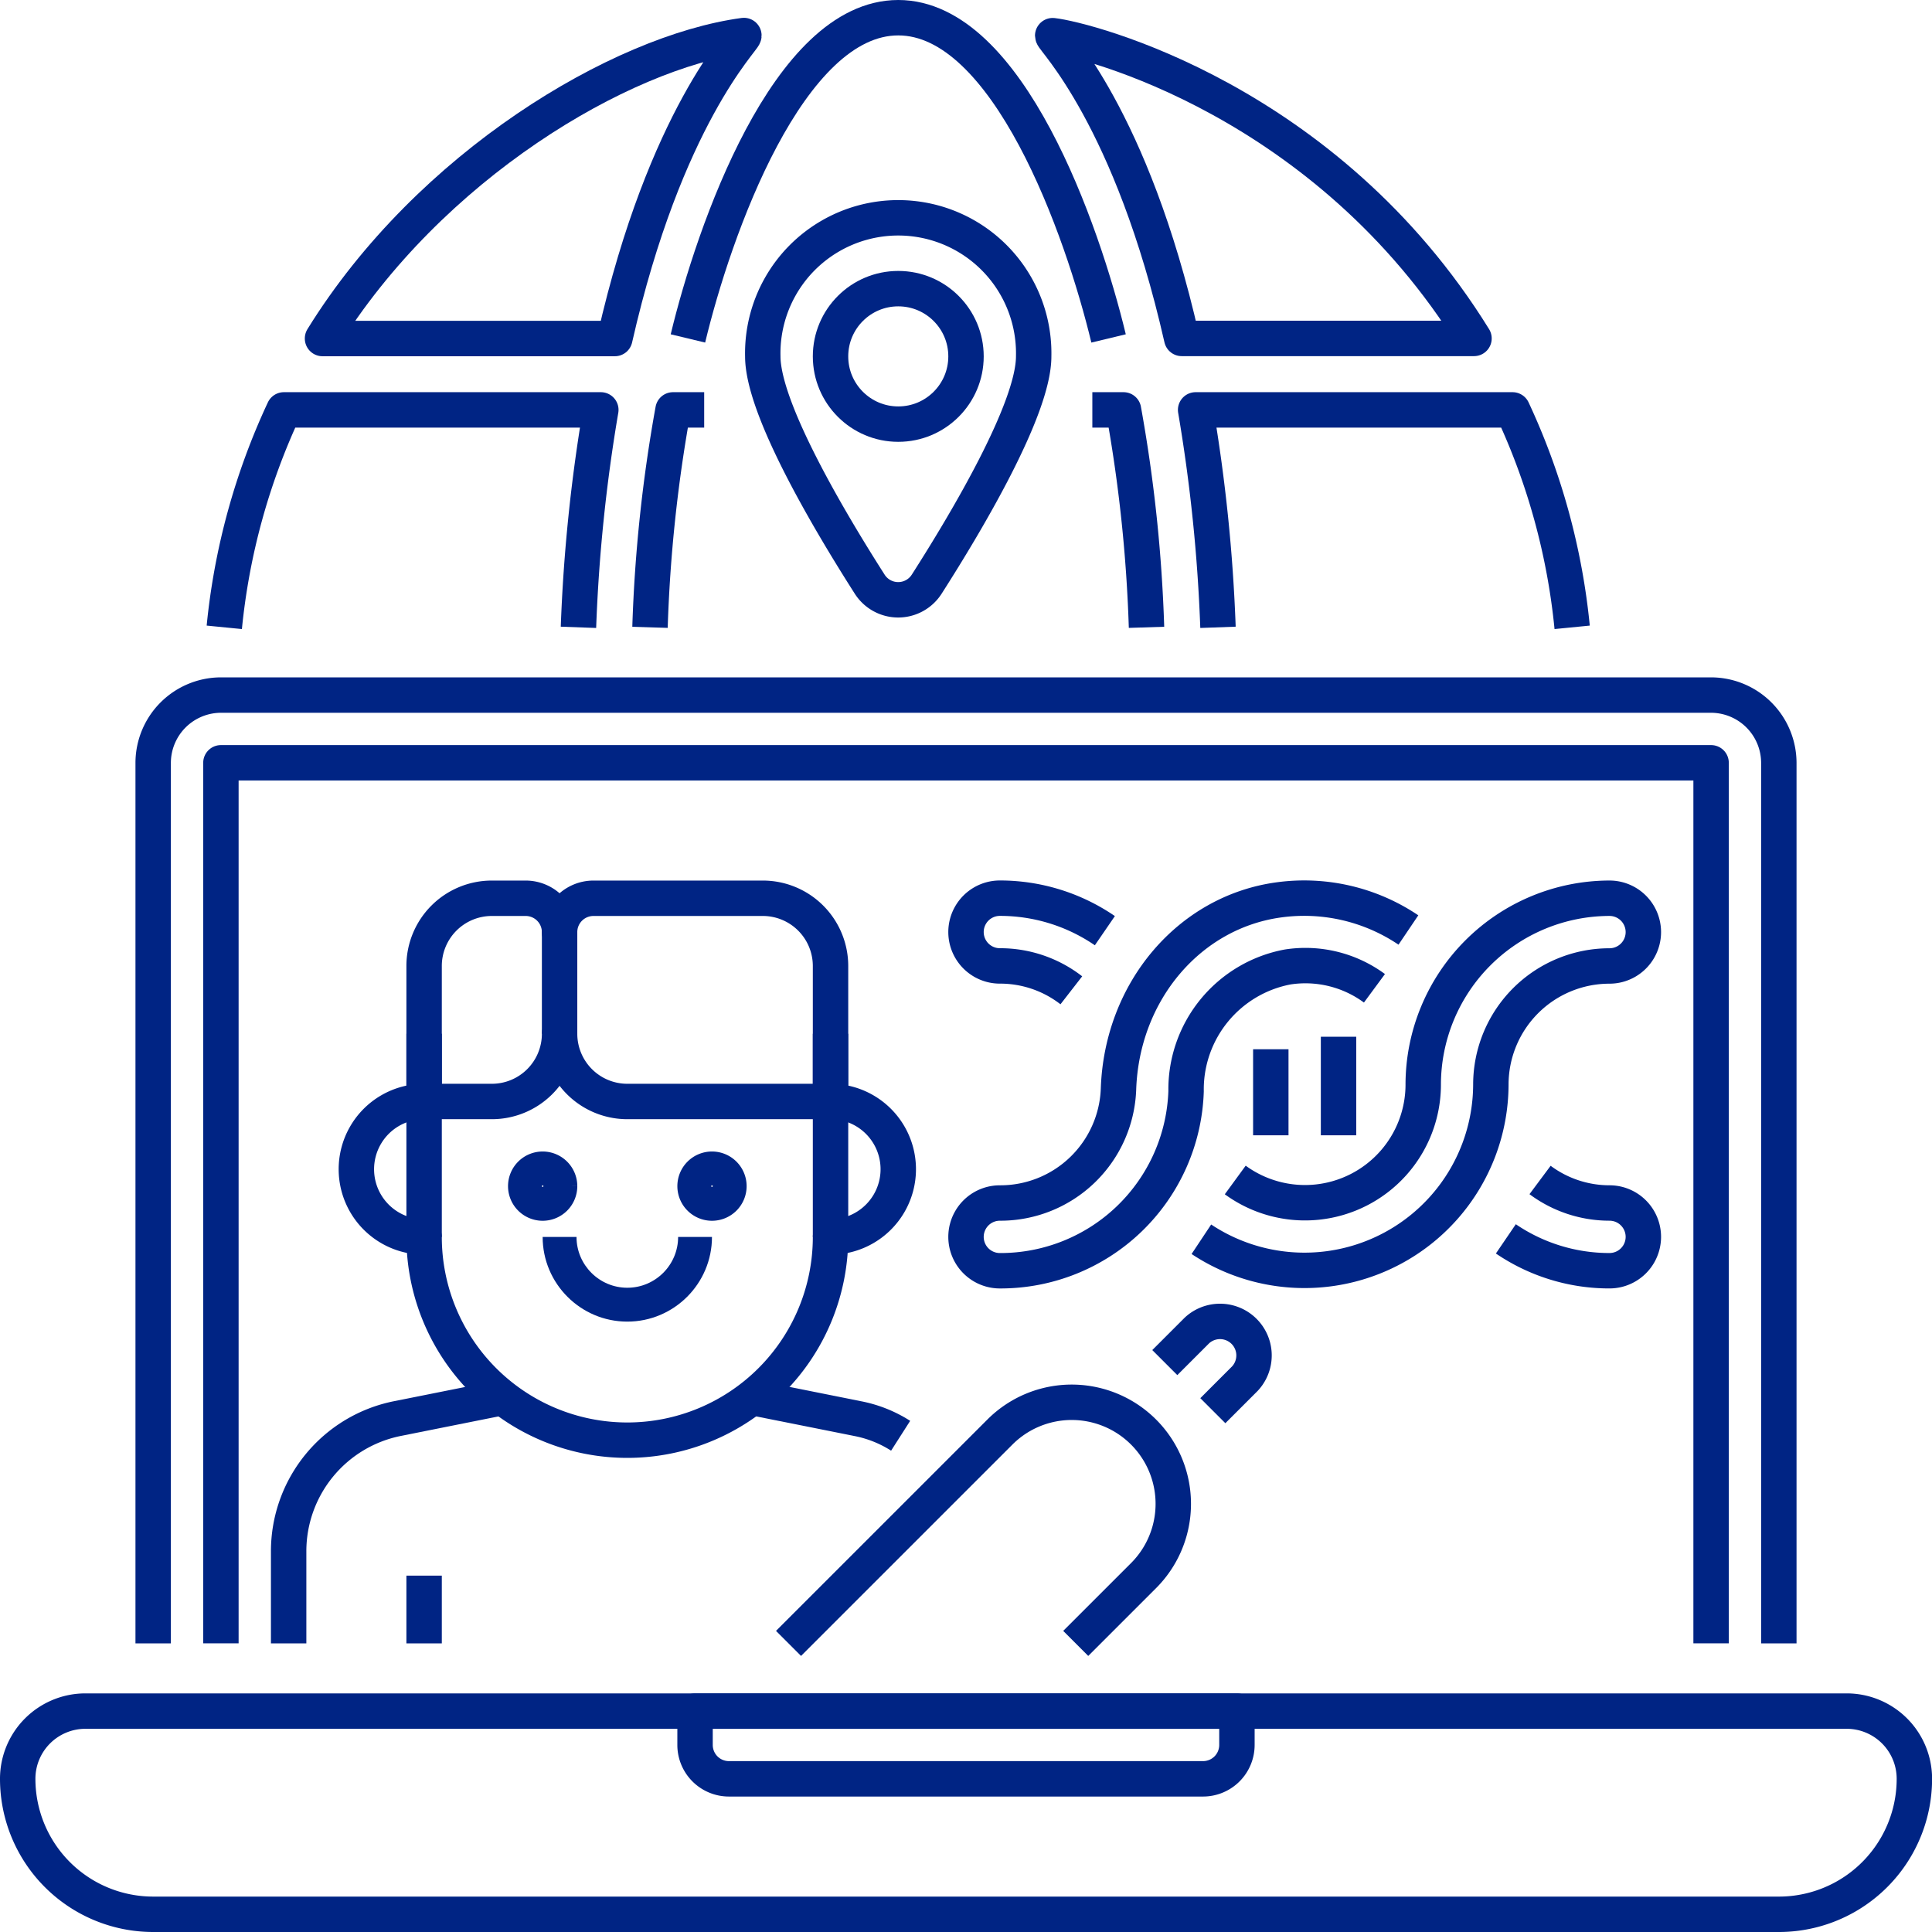
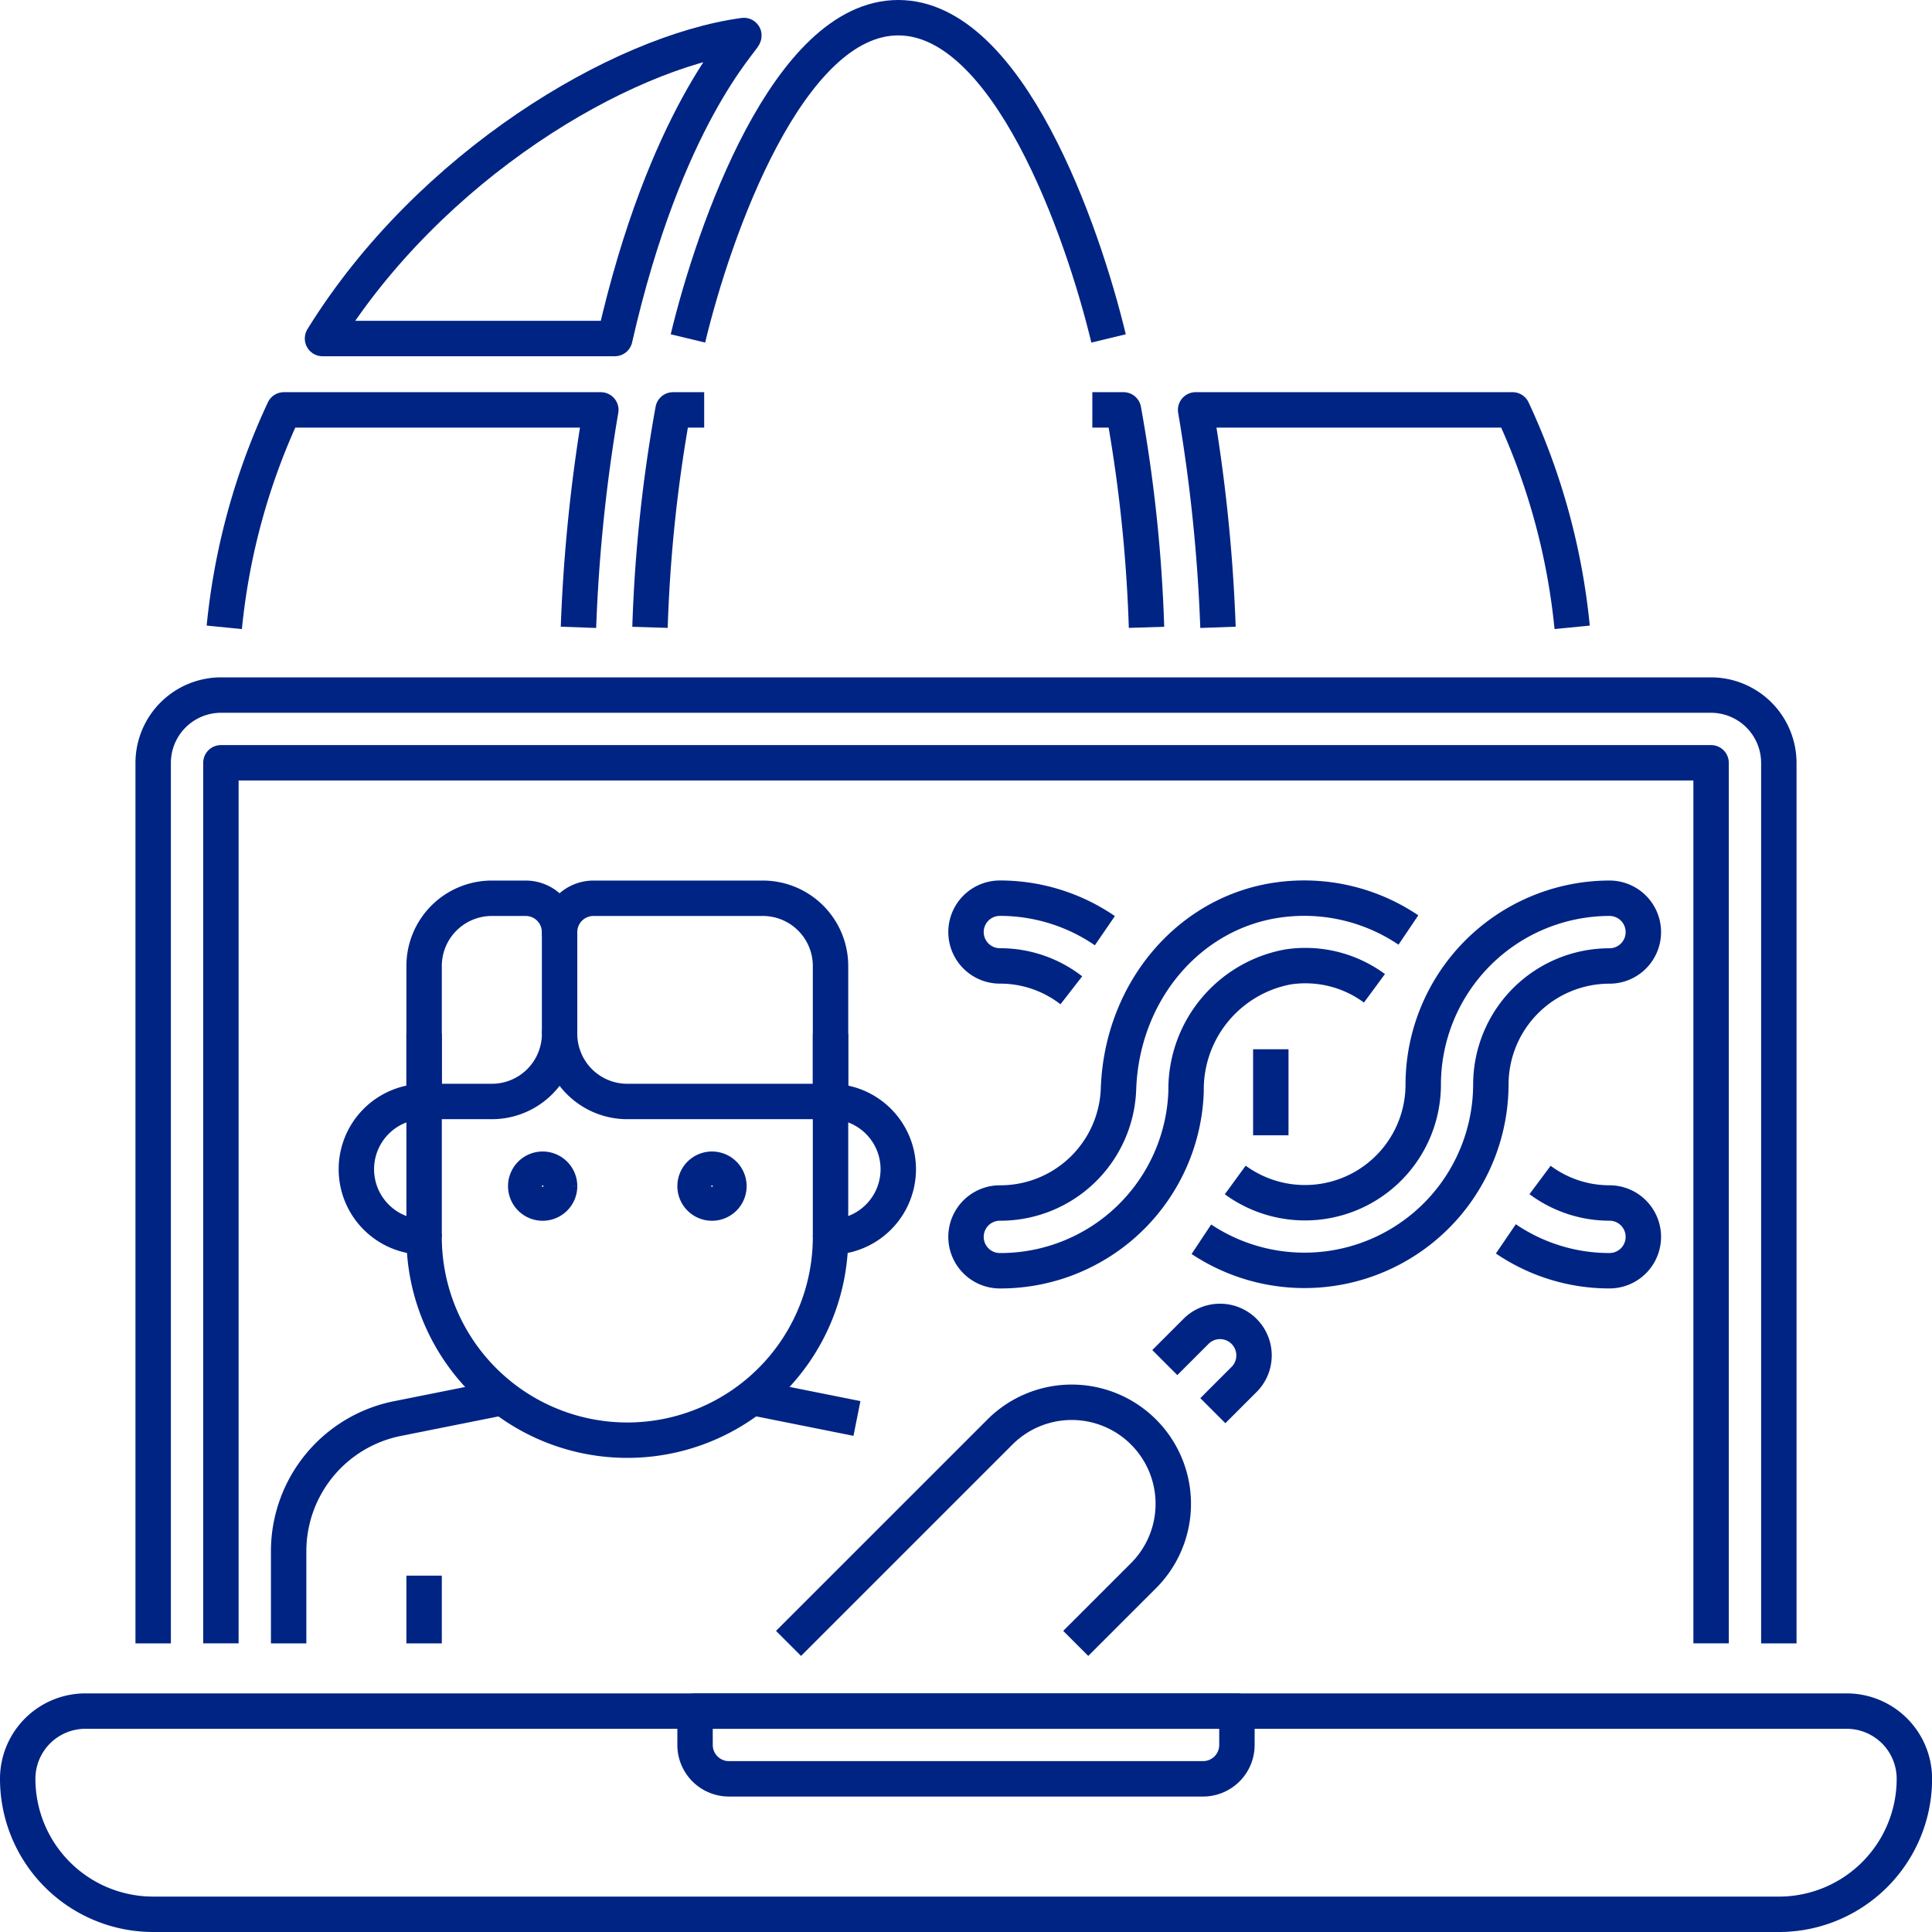
<svg xmlns="http://www.w3.org/2000/svg" width="109.121" height="109.121" viewBox="0 0 109.121 109.121">
  <g id="Component_3_1" data-name="Component 3 – 1" transform="translate(1 1)">
    <g id="Path_25" data-name="Path 25" transform="translate(13.649 32.364)" fill="none" stroke-linecap="round" stroke-linejoin="round">
      <path d="M23.652,36.5a2.869,2.869,0,0,1-5.739,0H16a4.782,4.782,0,0,0,9.564,0Z" stroke="none" />
-       <path d="M 16 36.5 L 17.913 36.5 C 17.913 38.082 19.2 39.369 20.782 39.369 C 22.364 39.369 23.652 38.082 23.652 36.5 L 25.564 36.5 C 25.564 39.136 23.418 41.282 20.782 41.282 C 18.146 41.282 16 39.136 16 36.5 Z" stroke="none" fill="#002484" />
    </g>
    <path id="Path_26" data-name="Path 26" d="M17.413,35.456a.956.956,0,1,1-.956-.956.957.957,0,0,1,.956.956" transform="translate(13.193 30.538)" fill="none" stroke="#002484" stroke-width="2" />
    <path id="Path_27" data-name="Path 27" d="M22.413,35.456a.956.956,0,1,1-.956-.956.957.957,0,0,1,.956.956" transform="translate(17.757 30.538)" fill="none" stroke="#002484" stroke-width="2" />
-     <path id="Path_28" data-name="Path 28" d="M54.856,18.131H38.348C35.5,5.583,31.06,1.26,31.06,1.03,32.973,1.248,46.526,4.664,54.856,18.131Z" transform="translate(27.397 -0.016)" fill="none" stroke="#002484" stroke-linejoin="round" stroke-width="2" />
    <path id="Path_29" data-name="Path 29" d="M33.3,1.026c0,.241-4.438,4.562-7.29,17.115H9.5v-.006C15.539,8.371,26.326,1.969,33.3,1.026Z" transform="translate(7.716 -0.02)" fill="none" stroke="#002484" stroke-linejoin="round" stroke-width="2" />
    <path id="Path_30" data-name="Path 30" d="M44.048,18.615C42.575,12.494,38.367.5,32.169.5,25.952.5,21.744,12.551,20.29,18.615" transform="translate(17.565 -0.5)" fill="none" stroke="#002484" stroke-linejoin="round" stroke-width="2" />
    <path id="Path_31" data-name="Path 31" d="M32.23,12.08h1.76a83.711,83.711,0,0,1,1.3,12.281" transform="translate(28.466 10.071)" fill="none" stroke="#002484" stroke-linejoin="round" stroke-width="2" />
    <path id="Path_32" data-name="Path 32" d="M19.17,24.361a83.709,83.709,0,0,1,1.3-12.281h1.76" transform="translate(16.543 10.071)" fill="none" stroke="#002484" stroke-linejoin="round" stroke-width="2" />
    <path id="Path_33" data-name="Path 33" d="M6.6,24.361A37.72,37.72,0,0,1,9.967,12.08h17.9a93.149,93.149,0,0,0-1.263,12.281" transform="translate(5.068 10.071)" fill="none" stroke="#002484" stroke-linejoin="round" stroke-width="2" />
    <path id="Path_34" data-name="Path 34" d="M36.543,24.361A93.149,93.149,0,0,0,35.28,12.08h17.9a37.72,37.72,0,0,1,3.367,12.281" transform="translate(31.25 10.071)" fill="none" stroke="#002484" stroke-linejoin="round" stroke-width="2" />
-     <path id="Path_35" data-name="Path 35" d="M37.8,14.152c0,2.978-3.8,9.362-6.045,12.87a1.909,1.909,0,0,1-3.214,0C26.3,23.513,22.5,17.13,22.5,14.152a7.652,7.652,0,1,1,15.3,0Z" transform="translate(19.583 4.977)" fill="none" stroke="#002484" stroke-linejoin="round" stroke-width="2" />
-     <circle id="Ellipse_2" data-name="Ellipse 2" cx="3.826" cy="3.826" r="3.826" transform="translate(45.909 15.303)" fill="none" stroke="#002484" stroke-linejoin="round" stroke-width="2" />
    <path id="Path_36" data-name="Path 36" d="M4.5,74.061V24.326A3.837,3.837,0,0,1,8.326,20.5H92.493a3.837,3.837,0,0,1,3.826,3.826V74.061" transform="translate(3.151 17.758)" fill="none" stroke="#002484" stroke-linejoin="round" stroke-width="2" />
    <path id="Path_37" data-name="Path 37" d="M6.5,72.235V22.5H90.667V72.235" transform="translate(4.977 19.583)" fill="none" stroke="#002484" stroke-linejoin="round" stroke-width="2" />
    <path id="Path_38" data-name="Path 38" d="M8.5,55.128v-5.2a7.643,7.643,0,0,1,6.159-7.5l5.93-1.186" transform="translate(6.803 36.691)" fill="none" stroke="#002484" stroke-linejoin="round" stroke-width="2" />
-     <path id="Path_39" data-name="Path 39" d="M22.18,41.24l5.93,1.186a6.948,6.948,0,0,1,2.468.976" transform="translate(19.291 36.691)" fill="none" stroke="#002484" stroke-linejoin="round" stroke-width="2" />
+     <path id="Path_39" data-name="Path 39" d="M22.18,41.24l5.93,1.186" transform="translate(19.291 36.691)" fill="none" stroke="#002484" stroke-linejoin="round" stroke-width="2" />
    <path id="Path_40" data-name="Path 40" d="M14.326,30.5v3.826a3.826,3.826,0,0,0,0,7.652,11.477,11.477,0,0,0,22.955,0,3.826,3.826,0,0,0,0-7.652V30.5" transform="translate(8.628 26.887)" fill="none" stroke="#002484" stroke-linejoin="round" stroke-width="2" />
    <path id="Path_41" data-name="Path 41" d="M31.629,26.5H22.064a1.914,1.914,0,0,0-1.913,1.913A1.914,1.914,0,0,0,18.239,26.5H16.326A3.825,3.825,0,0,0,12.5,30.326v7.652h3.826a3.826,3.826,0,0,0,3.826-3.826,3.826,3.826,0,0,0,3.826,3.826H35.455V30.326A3.825,3.825,0,0,0,31.629,26.5Z" transform="translate(10.454 23.235)" fill="none" stroke="#002484" stroke-linejoin="round" stroke-width="2" />
    <path id="Path_42" data-name="Path 42" d="M34.37,41.344l1.817-1.817A1.921,1.921,0,0,1,38.9,42.243l-1.817,1.817" transform="translate(30.419 34.616)" fill="none" stroke="#002484" stroke-linejoin="round" stroke-width="2" />
    <path id="Path_43" data-name="Path 43" d="M23.26,55,35.2,43.061a5.735,5.735,0,0,1,8.111,8.111L39.481,55" transform="translate(20.277 36.821)" fill="none" stroke="#002484" stroke-linejoin="round" stroke-width="2" />
    <path id="Path_44" data-name="Path 44" d="M20.5,50.5v1.913a1.914,1.914,0,0,0,1.913,1.913h26.78a1.914,1.914,0,0,0,1.913-1.913V50.5Z" transform="translate(17.757 45.144)" fill="none" stroke="#002484" stroke-linejoin="round" stroke-width="2" />
    <line id="Line_4" data-name="Line 4" y1="7.652" transform="translate(30.606 49.735)" fill="none" stroke="#002484" stroke-linejoin="round" stroke-width="2" />
    <path id="Path_45" data-name="Path 45" d="M99.97,61.977H8.152A7.652,7.652,0,0,1,.5,54.326,3.825,3.825,0,0,1,4.326,50.5H103.8a3.825,3.825,0,0,1,3.826,3.826A7.652,7.652,0,0,1,99.97,61.977Z" transform="translate(-0.5 45.144)" fill="none" stroke="#002484" stroke-linejoin="round" stroke-width="2" />
    <line id="Line_5" data-name="Line 5" y1="4.859" transform="translate(70.776 58.263)" fill="none" stroke="#002484" stroke-linejoin="round" stroke-width="2" />
-     <line id="Line_6" data-name="Line 6" y1="5.566" transform="translate(74.602 57.555)" fill="none" stroke="#002484" stroke-linejoin="round" stroke-width="2" />
    <path id="Path_46" data-name="Path 46" d="M34.449,31.7a6.553,6.553,0,0,0-4.036-1.377,1.913,1.913,0,1,1,0-3.826,10.468,10.468,0,0,1,5.93,1.836" transform="translate(25.061 23.233)" fill="none" stroke="#002484" stroke-linejoin="round" stroke-width="2" />
    <path id="Path_47" data-name="Path 47" d="M46.372,34.818a6.565,6.565,0,0,0,3.921,1.3,1.913,1.913,0,0,1,0,3.826,10.384,10.384,0,0,1-5.853-1.8" transform="translate(39.612 30.828)" fill="none" stroke="#002484" stroke-linejoin="round" stroke-width="2" />
    <path id="Path_48" data-name="Path 48" d="M51.569,31.587a6.571,6.571,0,0,0-4.9-1.205,7.037,7.037,0,0,0-5.739,7.02A10.488,10.488,0,0,1,30.413,47.54a1.913,1.913,0,1,1,0-3.826,6.678,6.678,0,0,0,6.7-6.446c.191-5.509,4-9.985,9.048-10.674a10.526,10.526,0,0,1,7.326,1.7" transform="translate(25.061 23.233)" fill="none" stroke="#002484" stroke-linejoin="round" stroke-width="2" />
    <path id="Path_49" data-name="Path 49" d="M37.363,42.413a6.678,6.678,0,0,0,10.617-5.394A10.539,10.539,0,0,1,58.5,26.5a1.913,1.913,0,0,1,0,3.826,6.7,6.7,0,0,0-6.7,6.7A10.527,10.527,0,0,1,35.45,45.761" transform="translate(31.405 23.233)" fill="none" stroke="#002484" stroke-linejoin="round" stroke-width="2" />
    <line id="Line_7" data-name="Line 7" y2="3.826" transform="translate(22.954 87.993)" fill="none" stroke="#002484" stroke-linejoin="round" stroke-width="2" />
    <line id="Line_8" data-name="Line 8" y1="7.652" transform="translate(22.954 61.212)" fill="none" stroke="#002484" stroke-linejoin="round" stroke-width="2" />
    <line id="Line_9" data-name="Line 9" y2="7.652" transform="translate(45.909 61.212)" fill="none" stroke="#002484" stroke-linejoin="round" stroke-width="2" />
  </g>
</svg>